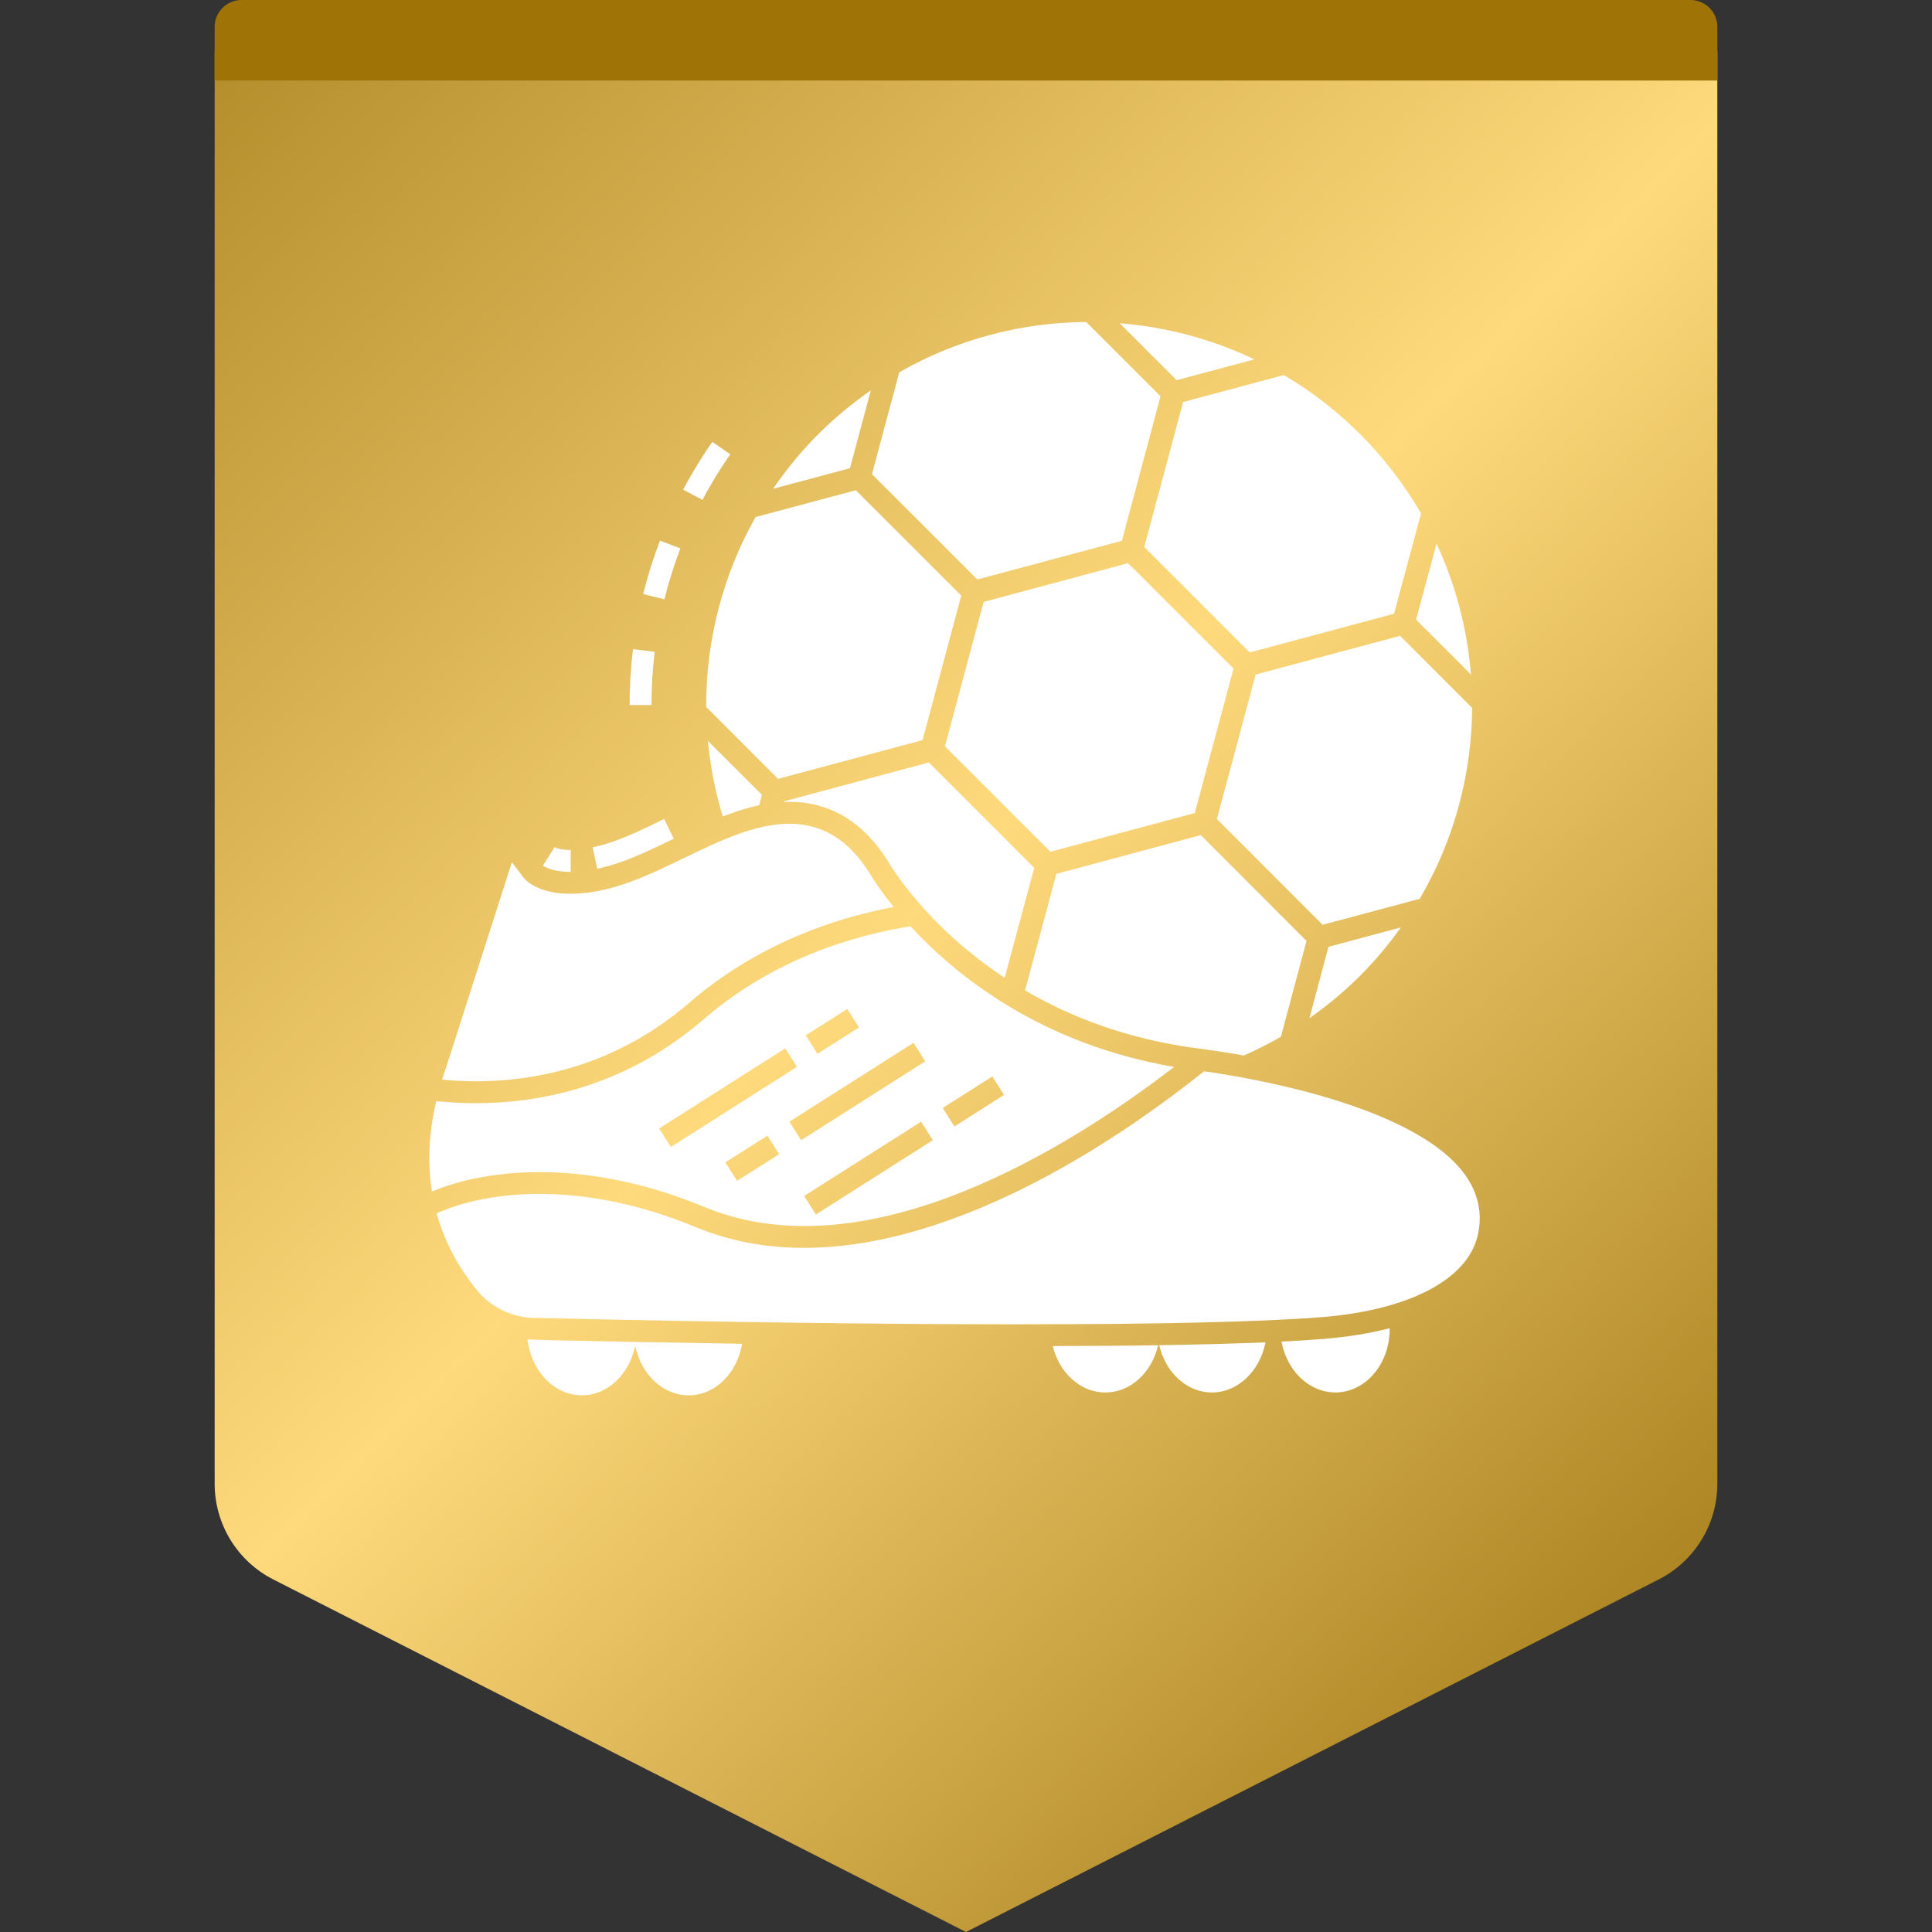
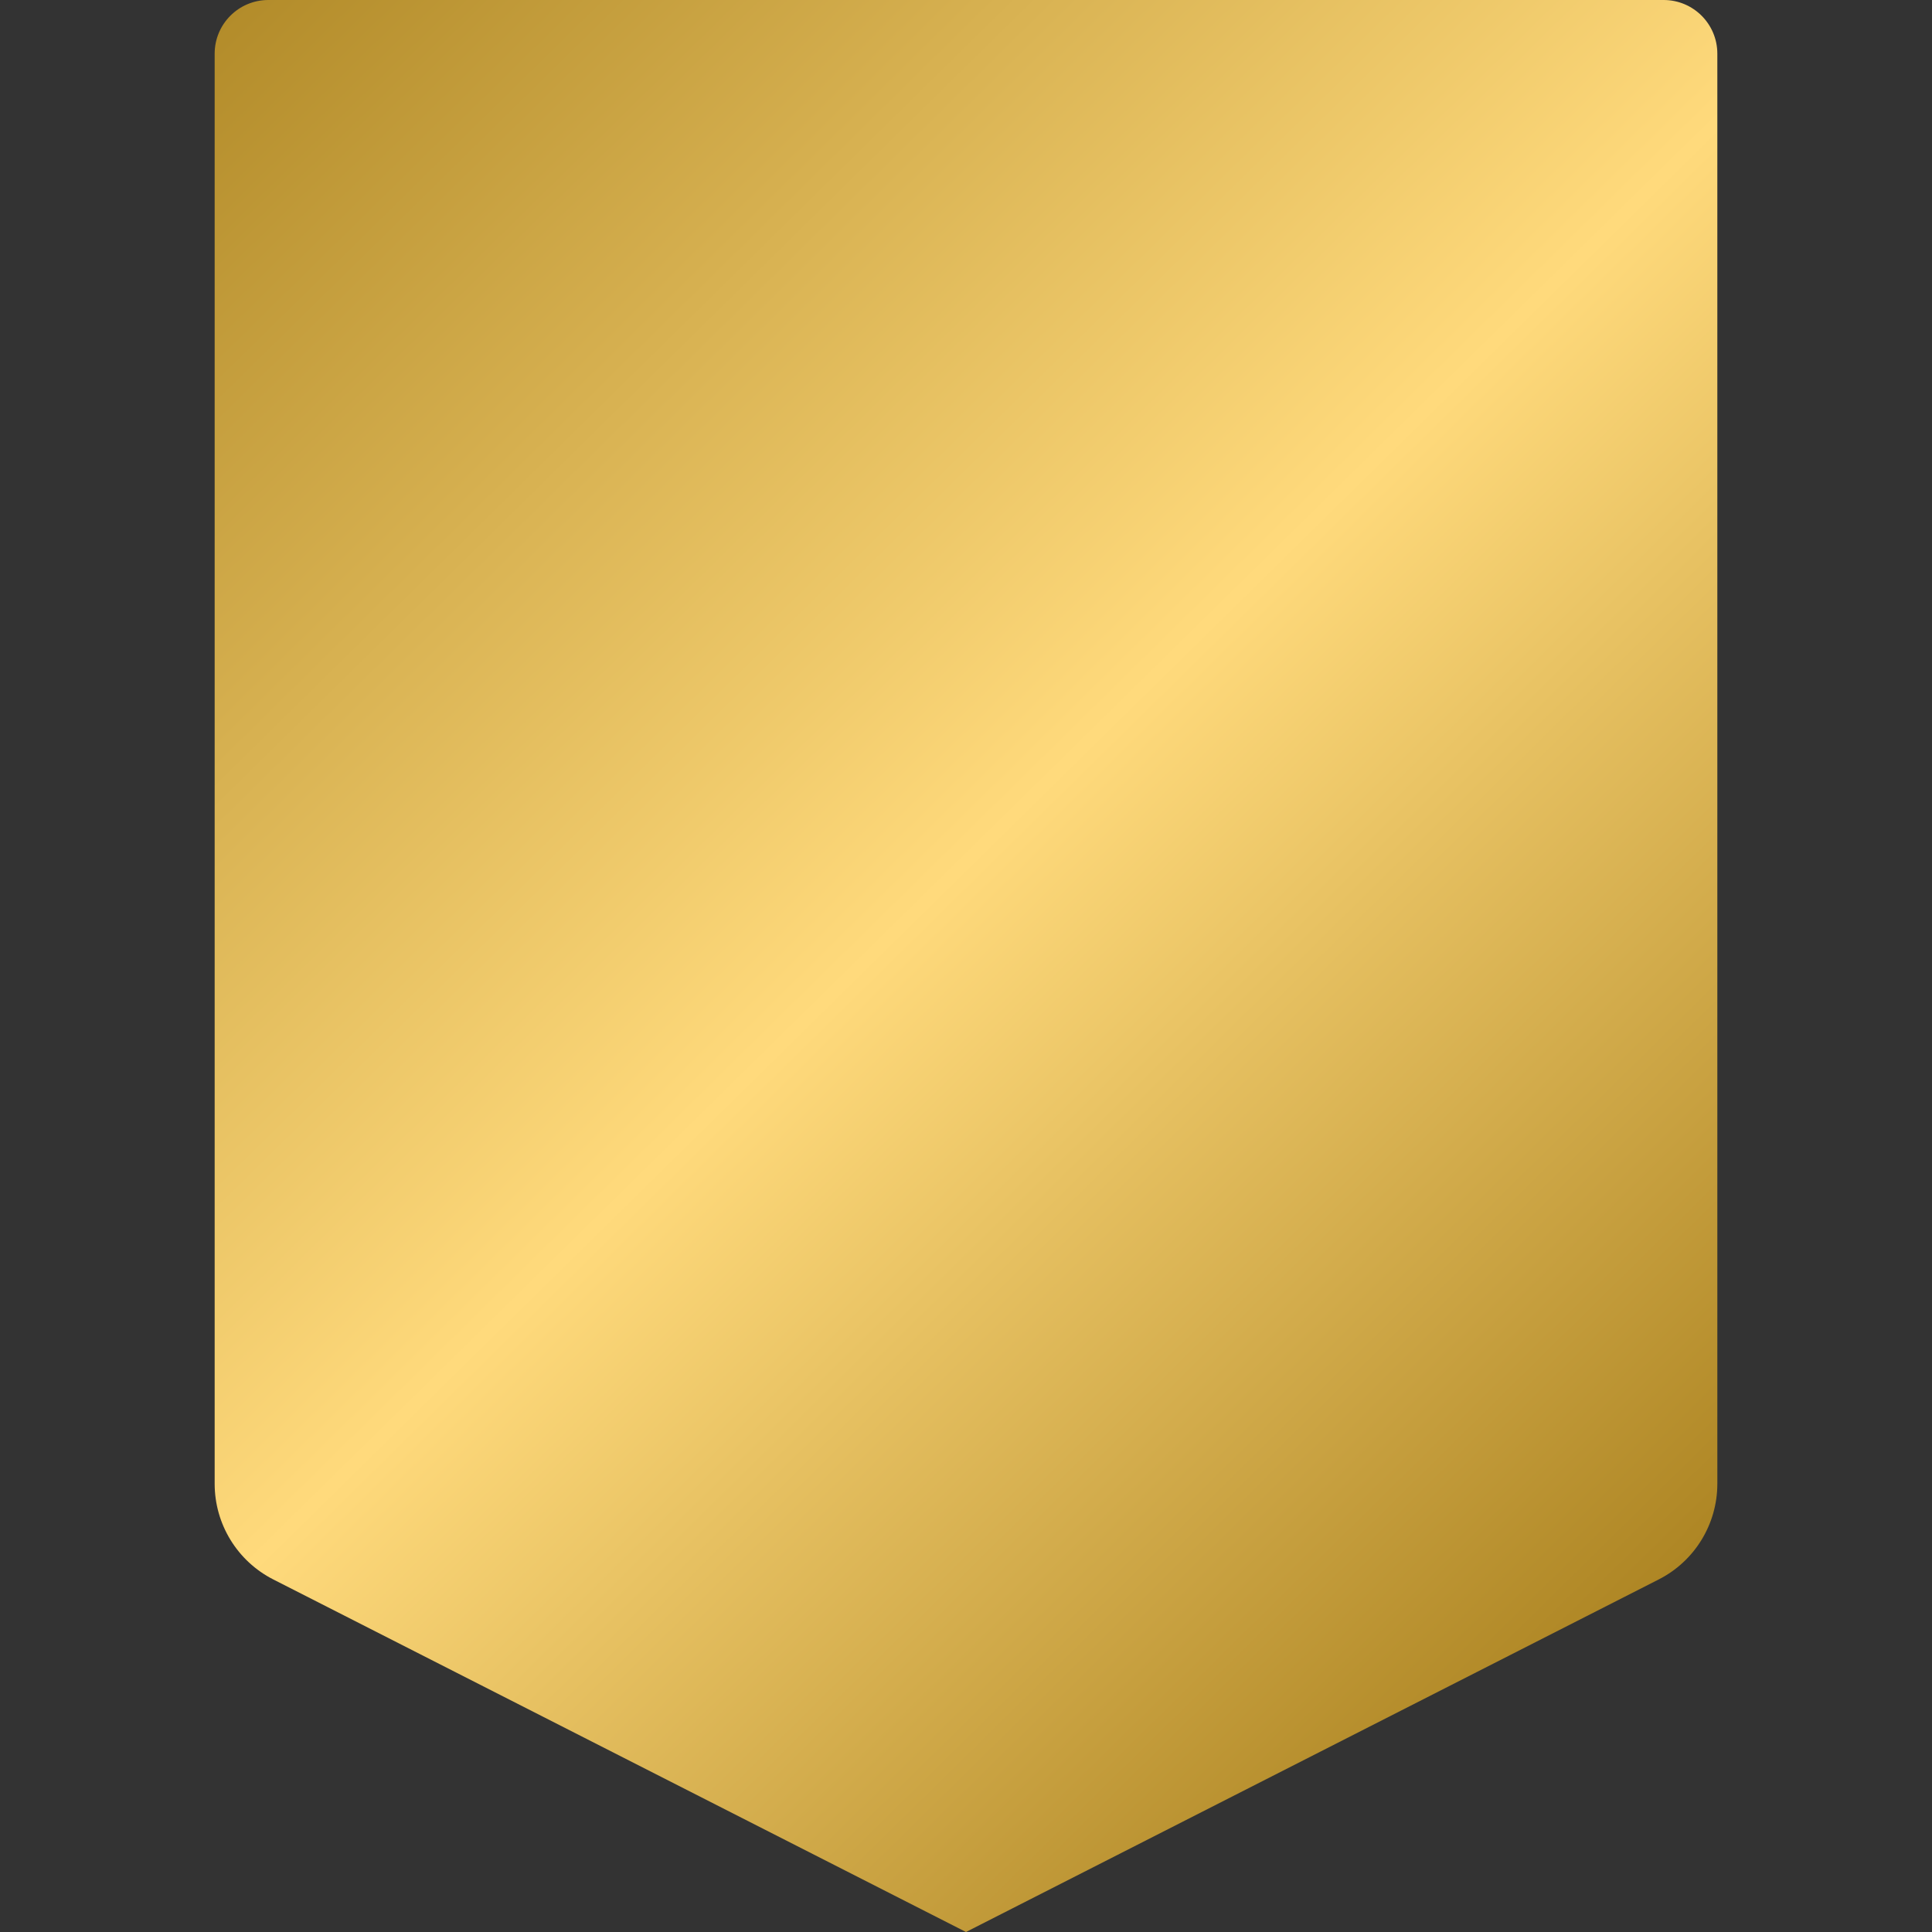
<svg xmlns="http://www.w3.org/2000/svg" width="72" height="72" viewBox="0 0 72 72" fill="none">
  <rect x="0" y="0" width="72" height="72" fill="#333333" stroke="none" />
  <path fill-rule="evenodd" clip-rule="evenodd" d="M10 0H62C63.105 0 64 0.895 64 2V55.297C64 56.802 63.155 58.18 61.814 58.862L36 72L10.186 58.862C8.845 58.18 8 56.802 8 55.297V2C8 0.895 8.895 0 10 0Z" fill="url(#paint0_linear_168_15468)" />
-   <path fill-rule="evenodd" clip-rule="evenodd" d="M9 0H63C63.552 0 64 0.448 64 1V3H8V1C8 0.448 8.448 0 9 0Z" fill="#9F7306" />
-   <path d="M19.659 49.916C19.793 49.933 21.451 49.968 23.235 50.002L24.084 50.018C25.684 50.047 27.209 50.072 27.657 50.079C27.469 51.184 26.65 52 25.663 52C24.696 52 23.884 51.209 23.672 50.148C23.46 51.209 22.649 52 21.686 52C20.65 52 19.793 51.09 19.659 49.916ZM51.79 49.499C51.798 50.18 51.554 50.825 51.126 51.282C50.767 51.661 50.302 51.877 49.816 51.893H49.771C48.784 51.893 47.961 51.086 47.757 49.997C48.332 49.968 48.849 49.936 49.302 49.899C50.216 49.826 51.048 49.691 51.79 49.499ZM43.16 50.132C42.923 51.16 42.124 51.894 41.19 51.894C40.272 51.894 39.481 51.172 39.232 50.164C40.659 50.16 41.969 50.152 43.16 50.132ZM47.161 50.026C46.953 51.098 46.129 51.894 45.167 51.894C44.237 51.894 43.441 51.163 43.201 50.132C44.718 50.107 46.039 50.071 47.161 50.026ZM44.871 39.923C46.36 40.131 52.735 41.154 54.608 43.794C55.093 44.479 55.252 45.226 55.077 46.013C54.71 47.677 52.524 48.827 49.237 49.088C46.997 49.264 43.209 49.353 37.98 49.353C37.823 49.353 37.666 49.353 37.509 49.353L36.563 49.351C36.089 49.35 35.614 49.348 35.139 49.345L34.19 49.34C28.187 49.298 22.389 49.173 19.876 49.113C19.048 49.092 18.269 48.705 17.743 48.044C17.04 47.166 16.549 46.223 16.271 45.218C18.254 44.327 21.782 44.009 25.931 45.732C27.233 46.273 28.591 46.504 29.963 46.504C35.841 46.504 41.955 42.257 44.871 39.923ZM33.931 34.521C35.617 36.349 38.777 38.91 43.756 39.761C40.006 42.652 32.377 47.523 26.244 44.979C21.965 43.202 18.267 43.496 16.097 44.404C15.928 43.342 15.979 42.218 16.257 41.035C16.692 41.081 17.187 41.113 17.733 41.113C20.07 41.113 23.285 40.527 26.227 37.982C28.822 35.743 31.787 34.862 33.931 34.521ZM34.326 41.803L29.969 44.571L30.406 45.26L34.764 42.491L34.326 41.803ZM28.599 42.323L27.032 43.319L27.47 44.008L29.036 43.012L28.599 42.323ZM29.265 39.069L24.563 42.056L25.001 42.745L29.702 39.758L29.265 39.069ZM34.044 38.863L29.419 41.802L29.856 42.491L34.481 39.552L34.044 38.863ZM36.981 40.116L35.132 41.291L35.569 41.979L37.418 40.804L36.981 40.116ZM29.411 30.698C30.651 30.698 31.634 31.301 32.413 32.55C32.426 32.571 32.712 33.07 33.306 33.801C31.106 34.214 28.236 35.172 25.694 37.365C22.362 40.246 18.653 40.446 16.475 40.236C16.525 40.077 16.576 39.917 16.633 39.756L19.076 32.133L19.549 32.753C19.566 32.77 20.023 33.308 21.266 33.308C22.751 33.308 24.15 32.622 25.463 31.991C26.776 31.354 28.134 30.698 29.411 30.698ZM44.751 31.122C44.832 31.204 44.913 31.284 44.991 31.363L45.654 32.027C45.861 32.234 46.054 32.427 46.235 32.608L46.578 32.952C46.742 33.115 46.893 33.267 47.033 33.406L47.64 34.015C47.675 34.049 47.708 34.083 47.741 34.115L48.006 34.381C48.059 34.433 48.108 34.482 48.153 34.528L48.383 34.758C48.399 34.775 48.414 34.79 48.429 34.804L48.569 34.944C48.587 34.962 48.602 34.978 48.616 34.991L48.627 35.002C48.626 35.002 48.627 35.002 48.627 35.002L48.63 35.006L48.628 35.004L48.649 35.024L48.643 35.018L48.678 35.054L48.68 35.056L48.686 35.061L48.682 35.058L48.69 35.065L47.736 38.635C47.736 38.635 47.731 38.635 47.727 38.639C47.279 38.9 46.822 39.132 46.353 39.336C45.582 39.197 44.983 39.116 44.669 39.075C42.022 38.736 39.885 37.896 38.201 36.909L39.367 32.566L44.751 31.122ZM31.575 37.601L30.028 38.584L30.465 39.273L32.013 38.289L31.575 37.601ZM52.207 34.562C51.755 35.193 51.253 35.799 50.686 36.365C50.096 36.955 49.461 37.478 48.799 37.944L49.508 35.285L52.207 34.562ZM34.616 28.414L38.543 32.341L37.442 36.44C34.53 34.519 33.2 32.28 33.106 32.117C32.181 30.633 30.937 29.882 29.411 29.882C29.342 29.882 29.273 29.882 29.203 29.89L29.207 29.866L34.616 28.414ZM52.176 23.695L54.863 26.382C54.847 28.814 54.214 31.237 52.962 33.404C52.944 33.436 52.923 33.466 52.904 33.497L49.29 34.464L48.398 33.572C48.33 33.504 48.264 33.437 48.198 33.372L47.824 32.998C47.527 32.7 47.264 32.437 47.032 32.205L46.534 31.706C46.312 31.484 46.13 31.302 45.982 31.154L45.406 30.578C45.404 30.576 45.401 30.573 45.397 30.569L45.349 30.521L46.794 25.138L52.176 23.695ZM20.668 31.571C20.675 31.576 20.84 31.678 21.268 31.678L21.268 32.493C20.686 32.493 20.368 32.348 20.231 32.261L20.668 31.571ZM24.752 30.522L25.108 31.256C24.346 31.625 23.626 31.974 22.949 32.19C22.71 32.267 22.478 32.329 22.259 32.377L22.086 31.58C22.28 31.538 22.487 31.482 22.701 31.413C23.323 31.214 24.017 30.878 24.752 30.522ZM42.041 20.987L45.97 24.915L44.527 30.3L39.145 31.742L39.143 31.739L39.142 31.738L39.137 31.734L39.141 31.737L39.133 31.729L39.136 31.732L39.131 31.727L39.128 31.724L39.122 31.718L39.116 31.712L39.104 31.7L39.1 31.696V31.697L39.098 31.694L39.085 31.681L39.088 31.685L39.083 31.68L39.085 31.681C39.082 31.678 39.082 31.678 39.082 31.678L39.071 31.667C39.044 31.64 39.008 31.605 38.962 31.559L38.884 31.481C38.87 31.466 38.855 31.451 38.839 31.436L38.734 31.331C38.696 31.292 38.654 31.251 38.609 31.206L37.627 30.225C37.363 29.961 37.055 29.653 36.695 29.294L36.318 28.917C36.252 28.851 36.185 28.784 36.116 28.715L35.455 28.054L35.215 27.814L36.657 22.432L42.041 20.987ZM26.381 27.611L28.396 29.621L28.294 30.009C27.837 30.103 27.384 30.253 26.936 30.429C26.654 29.507 26.471 28.561 26.381 27.611ZM31.896 18.27L35.824 22.198L34.381 27.583L28.997 29.026L26.319 26.348C26.319 26.324 26.318 26.3 26.318 26.275C26.318 23.858 26.933 21.437 28.159 19.268L31.896 18.27ZM23.59 24.192L24.399 24.291C24.319 24.948 24.279 25.616 24.279 26.275H23.463C23.463 25.583 23.506 24.882 23.59 24.192ZM53.535 20.259C54.256 21.812 54.685 23.464 54.818 25.137L52.773 23.093L53.535 20.259ZM47.845 13.977C49.903 15.187 51.672 16.932 52.953 19.122C52.955 19.129 52.957 19.132 52.958 19.135L51.953 22.873L46.571 24.316L42.642 20.386L44.09 14.983L47.845 13.977ZM24.595 20.147L25.356 20.438C25.12 21.055 24.919 21.693 24.761 22.335L23.969 22.139C24.136 21.465 24.346 20.794 24.595 20.147ZM40.481 12L43.25 14.769L41.81 20.153L36.423 21.596L32.496 17.67L33.513 13.873C35.666 12.641 38.069 12.016 40.481 12ZM26.546 16.465L27.215 16.932C26.949 17.313 26.698 17.709 26.467 18.11C26.367 18.282 26.271 18.455 26.179 18.629L25.458 18.247C25.555 18.064 25.657 17.882 25.761 17.703C26.003 17.282 26.267 16.865 26.546 16.465ZM32.453 14.548L31.676 17.45L28.812 18.215C29.303 17.497 29.863 16.812 30.498 16.177C31.113 15.565 31.767 15.026 32.453 14.548ZM41.727 12.046C43.451 12.183 45.154 12.632 46.748 13.393L43.85 14.169L41.727 12.046Z" fill="white" />
  <defs>
    <linearGradient id="paint0_linear_168_15468" x1="1" y1="6.5" x2="64" y2="70.5" gradientUnits="userSpaceOnUse">
      <stop stop-color="#B18A28" />
      <stop offset="0.477" stop-color="#FFDA7C" />
      <stop offset="1" stop-color="#99700D" />
    </linearGradient>
  </defs>
</svg>